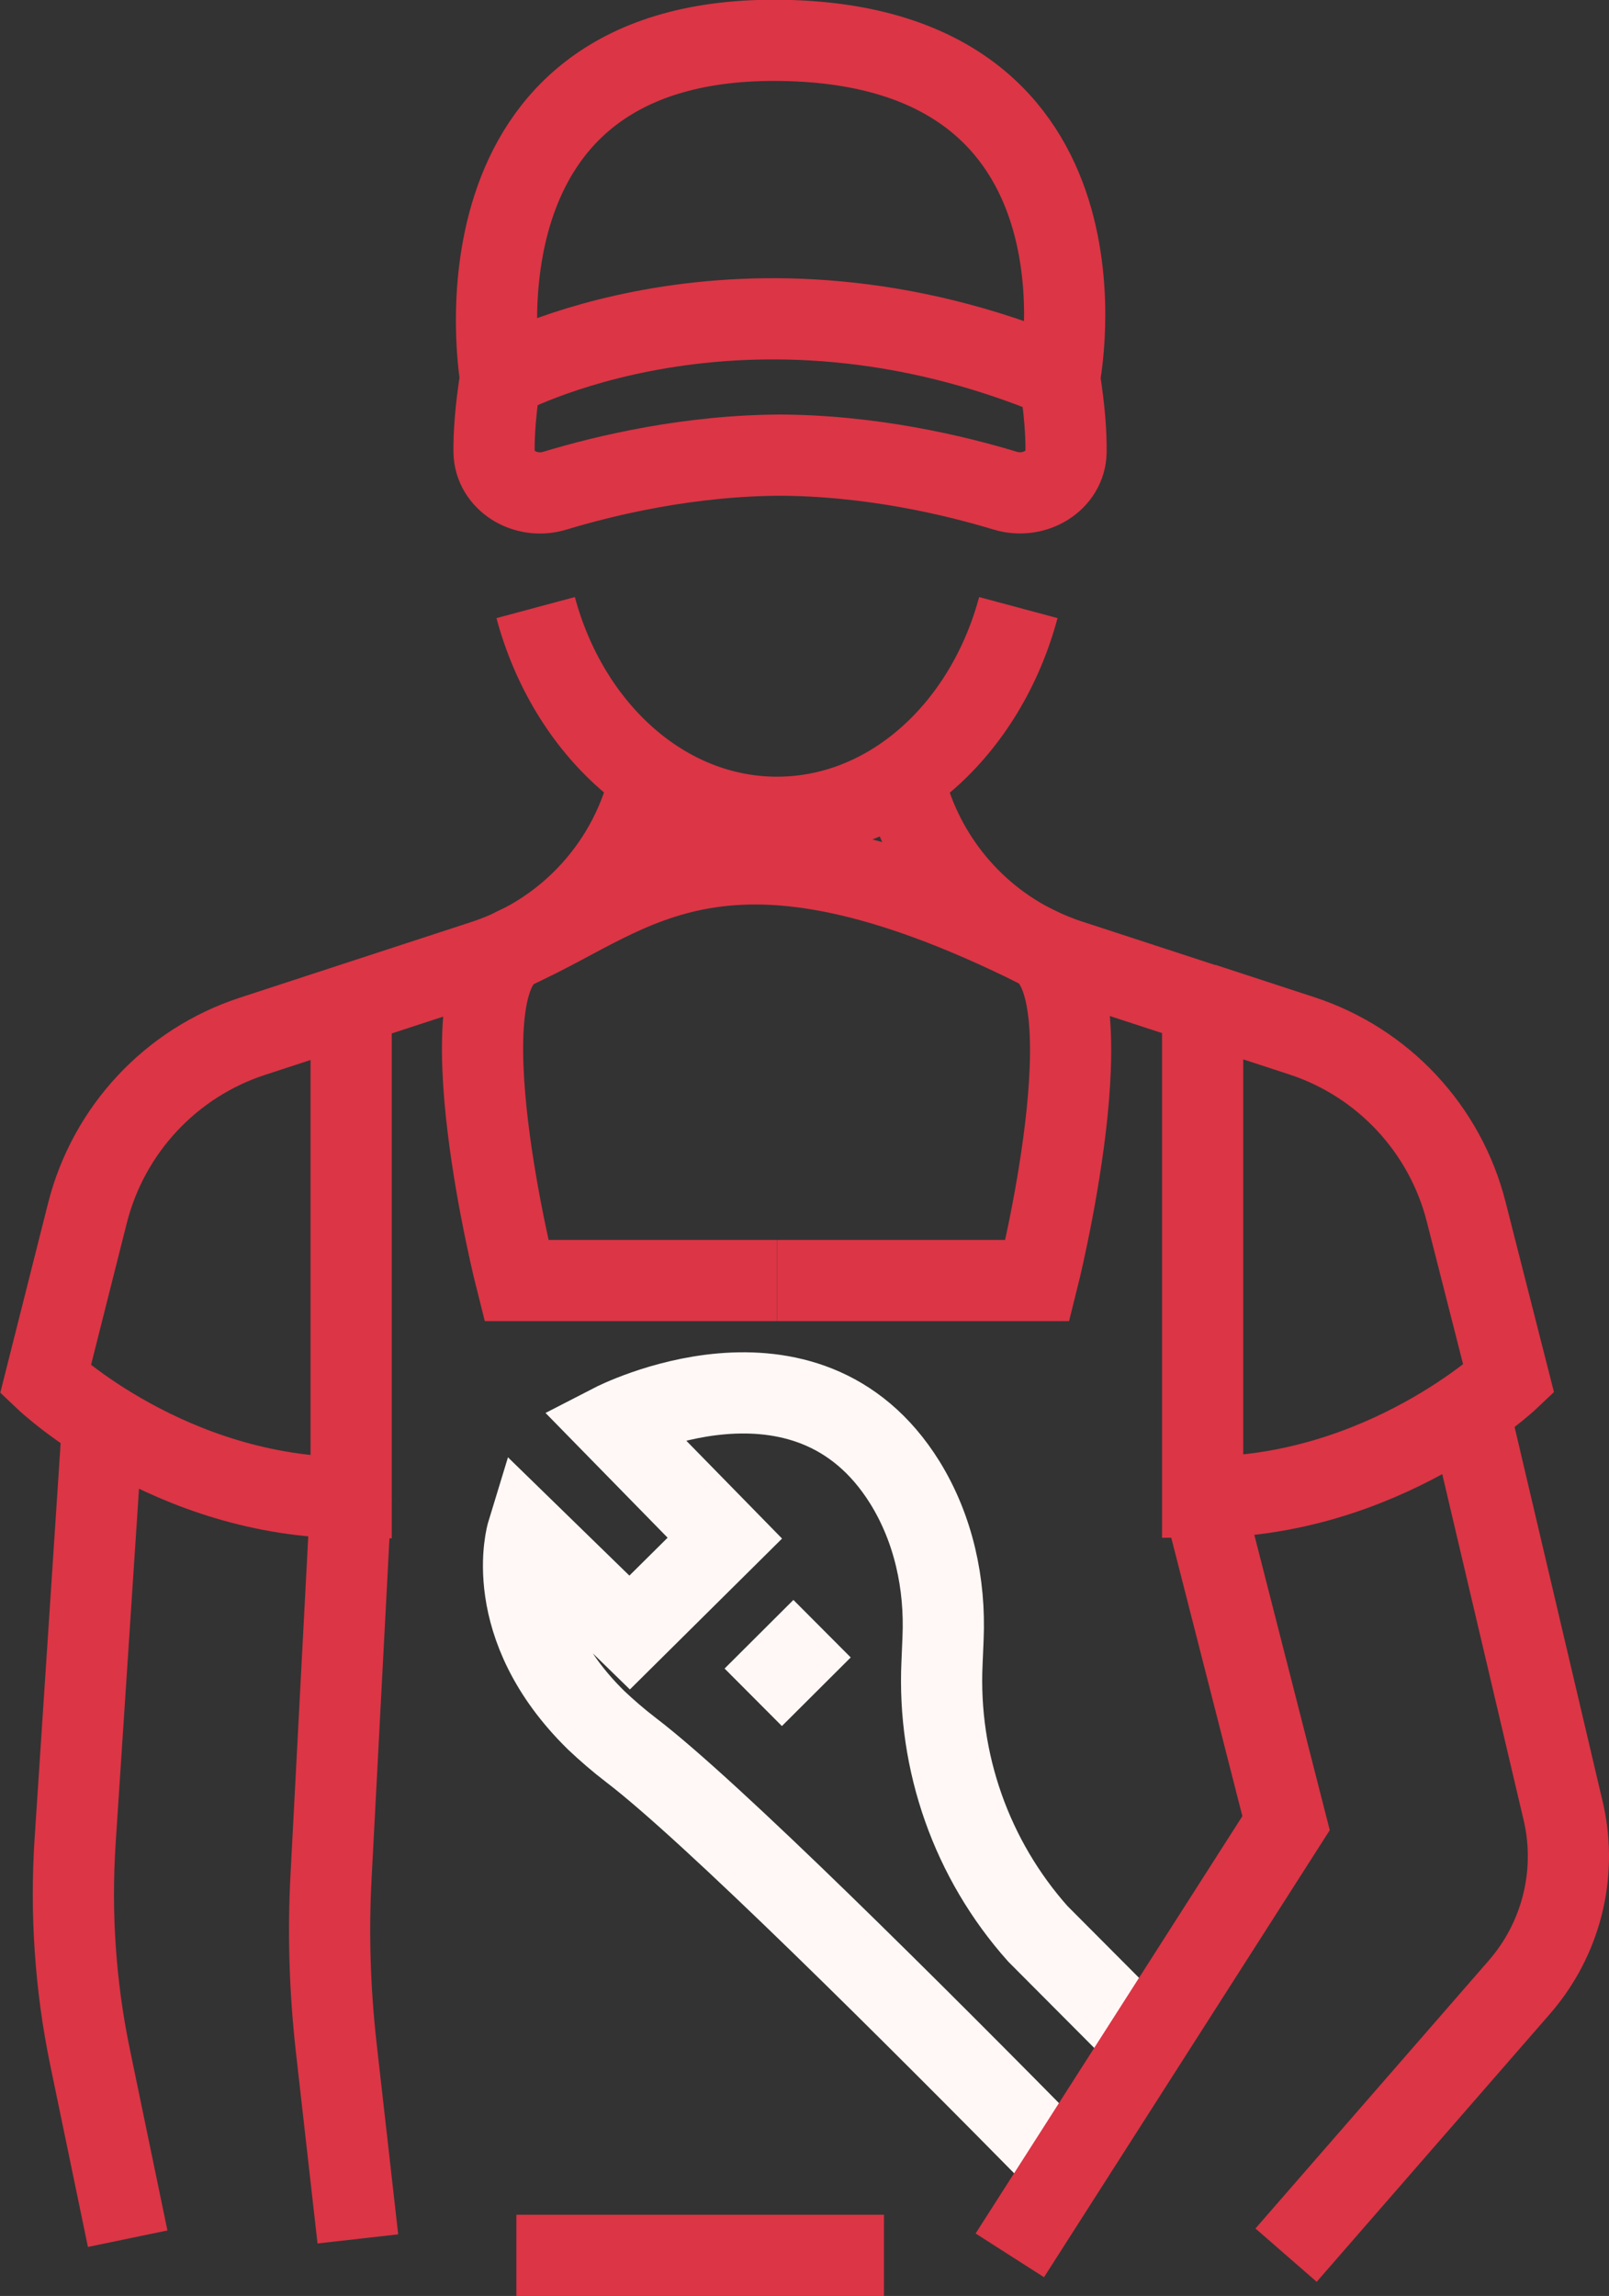
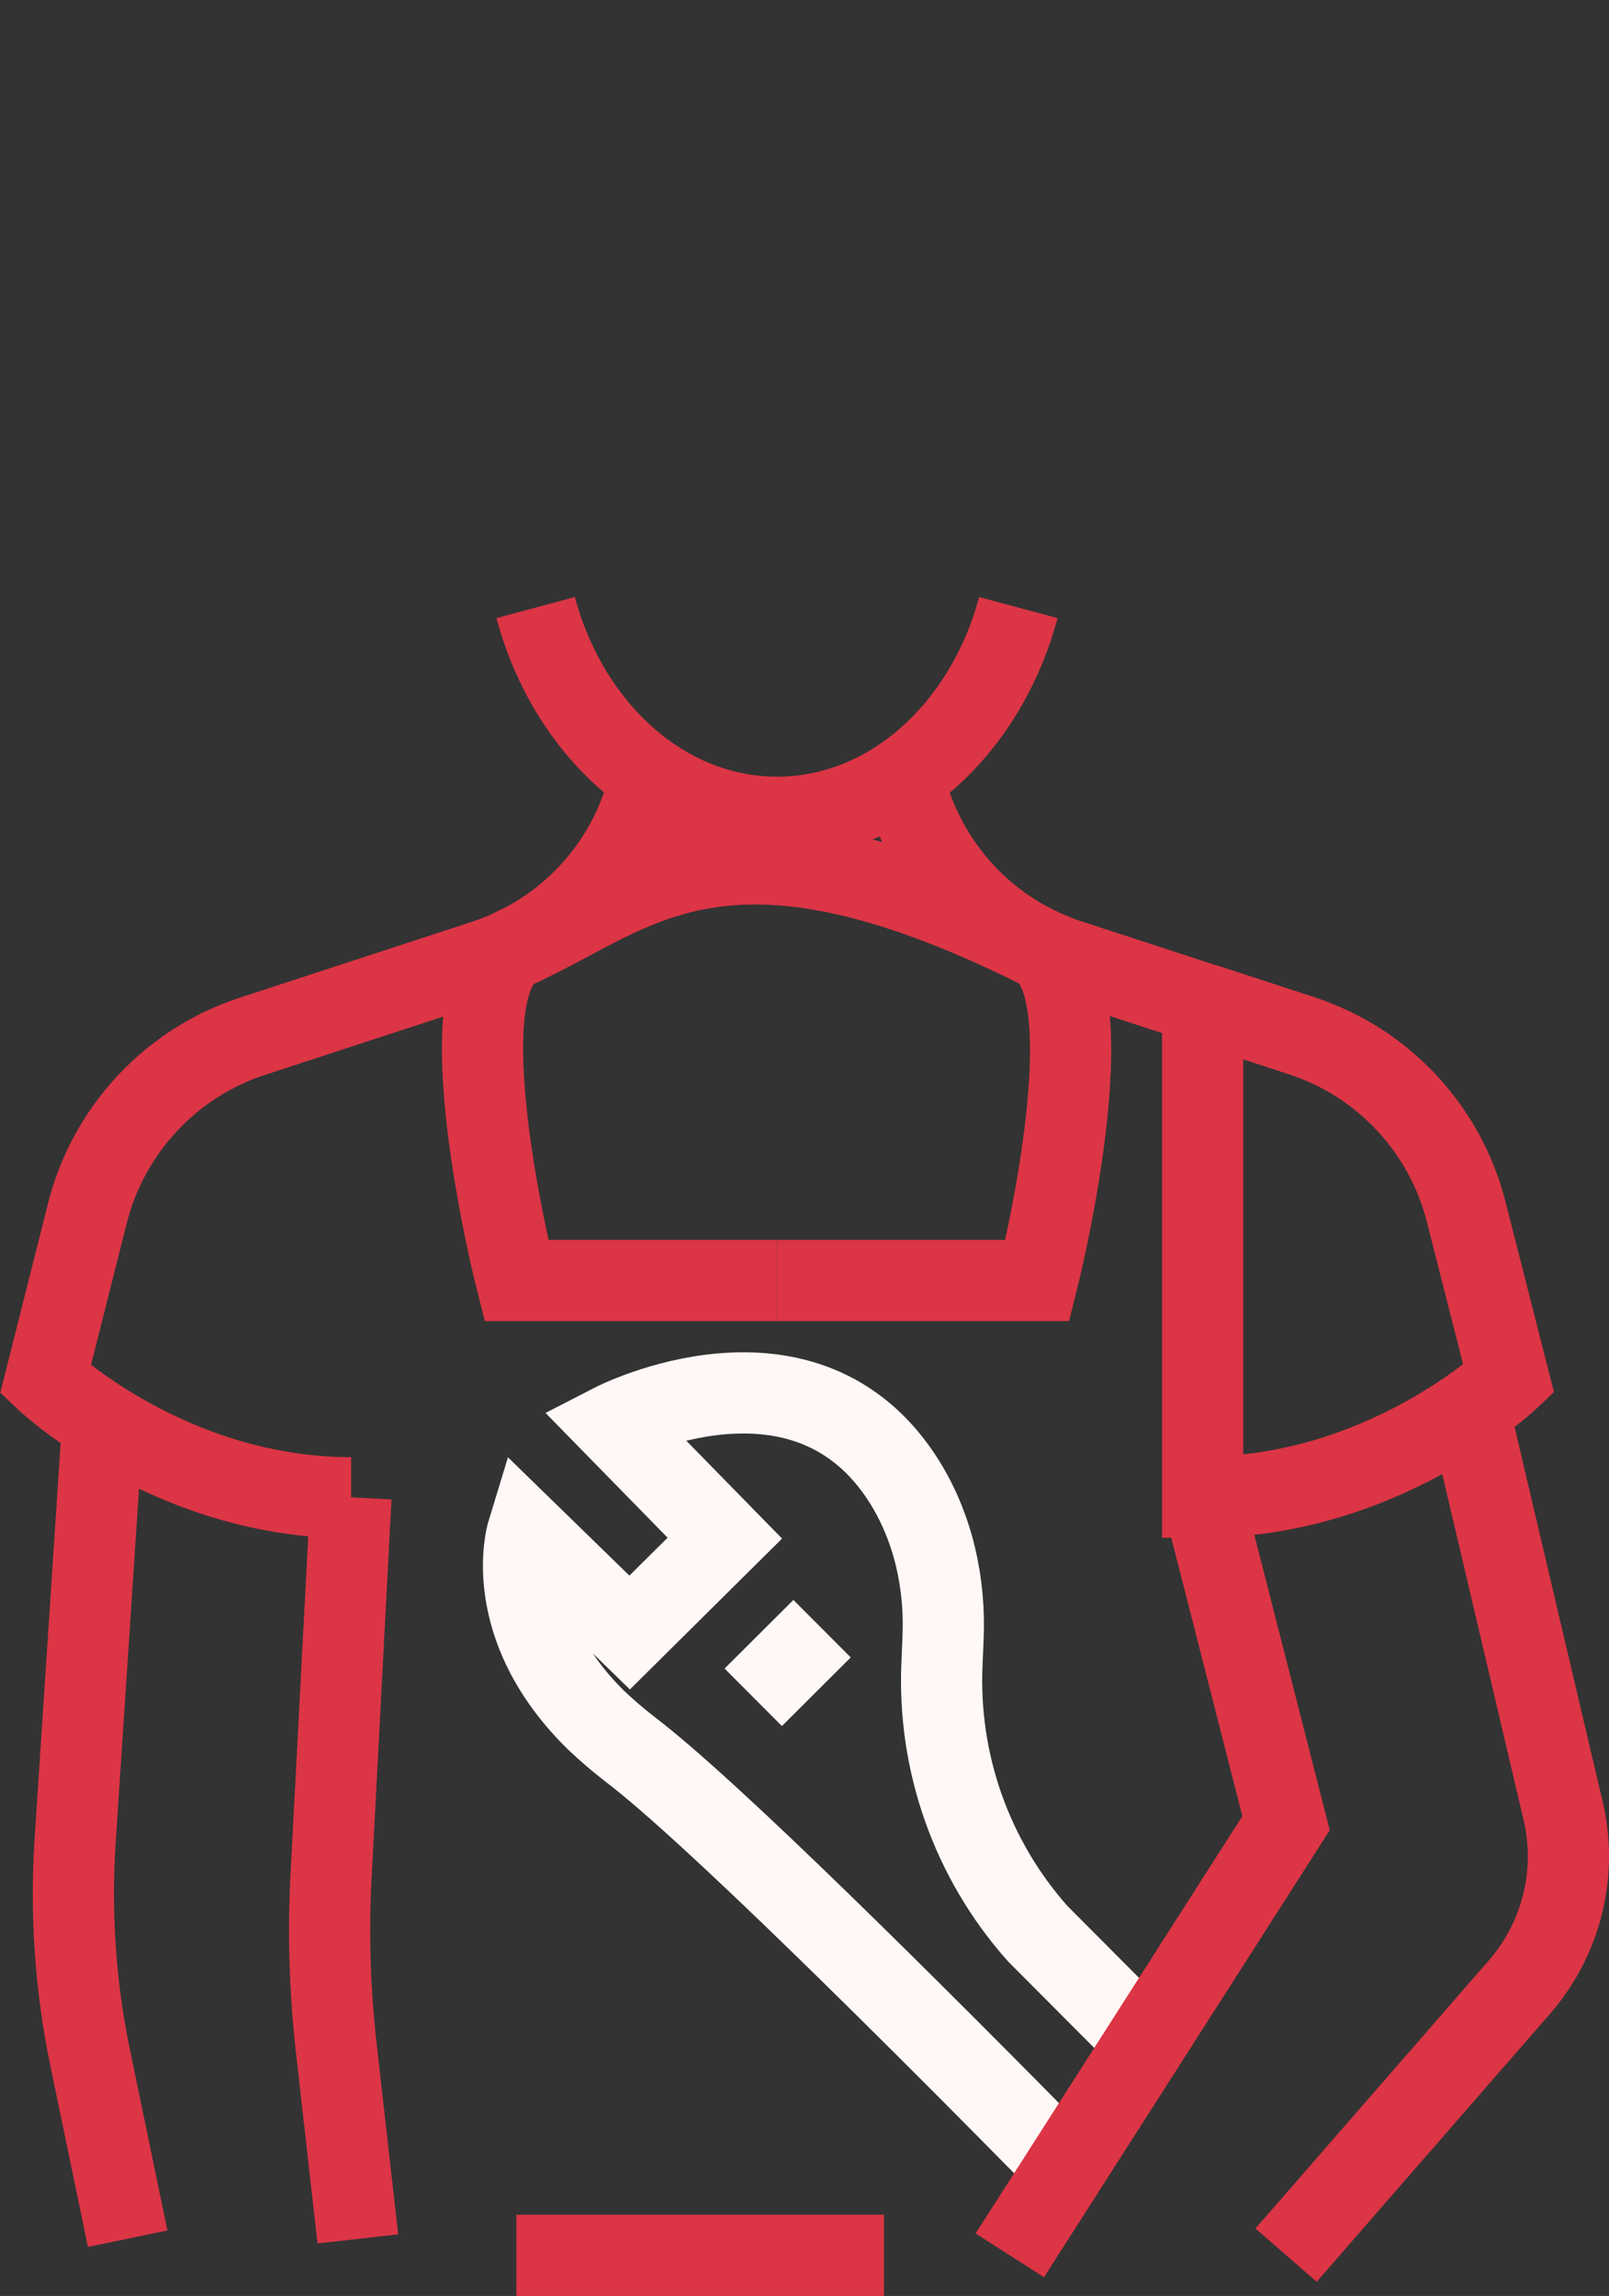
<svg xmlns="http://www.w3.org/2000/svg" id="Layer_2" viewBox="0 0 79.27 113.1">
  <rect x="0" y="0" width="79.27" height="113.1" fill="#333333" stroke="none" />
  <defs>
    <style> .cls-1 { stroke: #dc3545; } .cls-1, .cls-2 { fill: none; stroke-miterlimit: 10; stroke-width: 4px; } .cls-2 { stroke: #fff8f6; } </style>
  </defs>
  <g id="Layer_1-2" data-name="Layer_1">
    <g>
      <path class="cls-1" d="M26.39,29.93c1.61,5.99,6.33,10.33,11.89,10.33s10.28-4.33,11.89-10.33" />
-       <path class="cls-1" d="M32.05,38.27c-.92,4.2-3.99,7.67-8.21,9.05l-6.55,2.14-4.86,1.59c-4.01,1.31-7.08,4.6-8.12,8.7l-2.07,8.21s6.13,5.82,15.06,5.82v-24.31" />
+       <path class="cls-1" d="M32.05,38.27c-.92,4.2-3.99,7.67-8.21,9.05l-6.55,2.14-4.86,1.59c-4.01,1.31-7.08,4.6-8.12,8.7l-2.07,8.21s6.13,5.82,15.06,5.82" />
      <path class="cls-1" d="M38.27,63.08h-12.83s-3.75-14.74,0-16.42c5.86-2.62,10.08-7.75,25.67,0,3.68,1.83,0,16.42,0,16.42h-12.83" />
      <path class="cls-1" d="M44.49,38.28c.82,3.64,3.24,6.74,6.62,8.38.51.24,1.05.47,1.59.64l6.55,2.14v24.31c8.92,0,15.08-5.82,15.08-5.82l-2.09-8.21c-1.03-4.1-4.1-7.39-8.12-8.7l-4.86-1.59" />
      <path class="cls-1" d="M5.06,70.05l-1.36,20.65c-.23,3.55.01,7.12.73,10.61l1.86,8.97" />
      <path class="cls-1" d="M17.29,73.76l-.98,18.67c-.15,2.8-.06,5.6.25,8.39l1.07,9.47" />
      <path class="cls-1" d="M72.37,69.47l4.67,19.86c.67,3.03-.14,6.19-2.16,8.53l-11.52,13.23" />
      <path class="cls-2" d="M52.51,106.79c-7.62-7.74-17.5-17.59-21.42-20.58-.64-.49-1.2-.98-1.71-1.46-4.79-4.69-3.4-9.24-3.4-9.24l5.04,4.91,4.69-4.65-5.51-5.63s9.53-4.91,14.38,2.89c1.41,2.28,2,4.98,1.88,7.69l-.05,1.19c-.23,4.9,1.46,9.69,4.72,13.35l5.33,5.35" />
      <line class="cls-2" x1="37.11" y1="83.61" x2="40.5" y2="80.23" />
      <line class="cls-1" x1="25.44" y1="111.1" x2="43.55" y2="111.1" />
-       <path class="cls-1" d="M38.57,22.42c-4.62,0-8.78,1.01-11.23,1.75-1.46.45-2.98-.51-3-1.91-.01-.89.07-2.08.32-3.65,0,0-2.96-16.92,13.92-16.62,16.88.3,13.62,16.62,13.62,16.62.25,1.57.33,2.75.32,3.65-.02,1.4-1.54,2.35-3,1.91-2.44-.74-6.61-1.75-11.23-1.75" />
-       <path class="cls-1" d="M24.65,18.62s11.85-6.56,27.54,0" />
      <polyline class="cls-1" points="59.26 73.76 63.36 89.81 49.75 111.1" />
    </g>
  </g>
</svg>